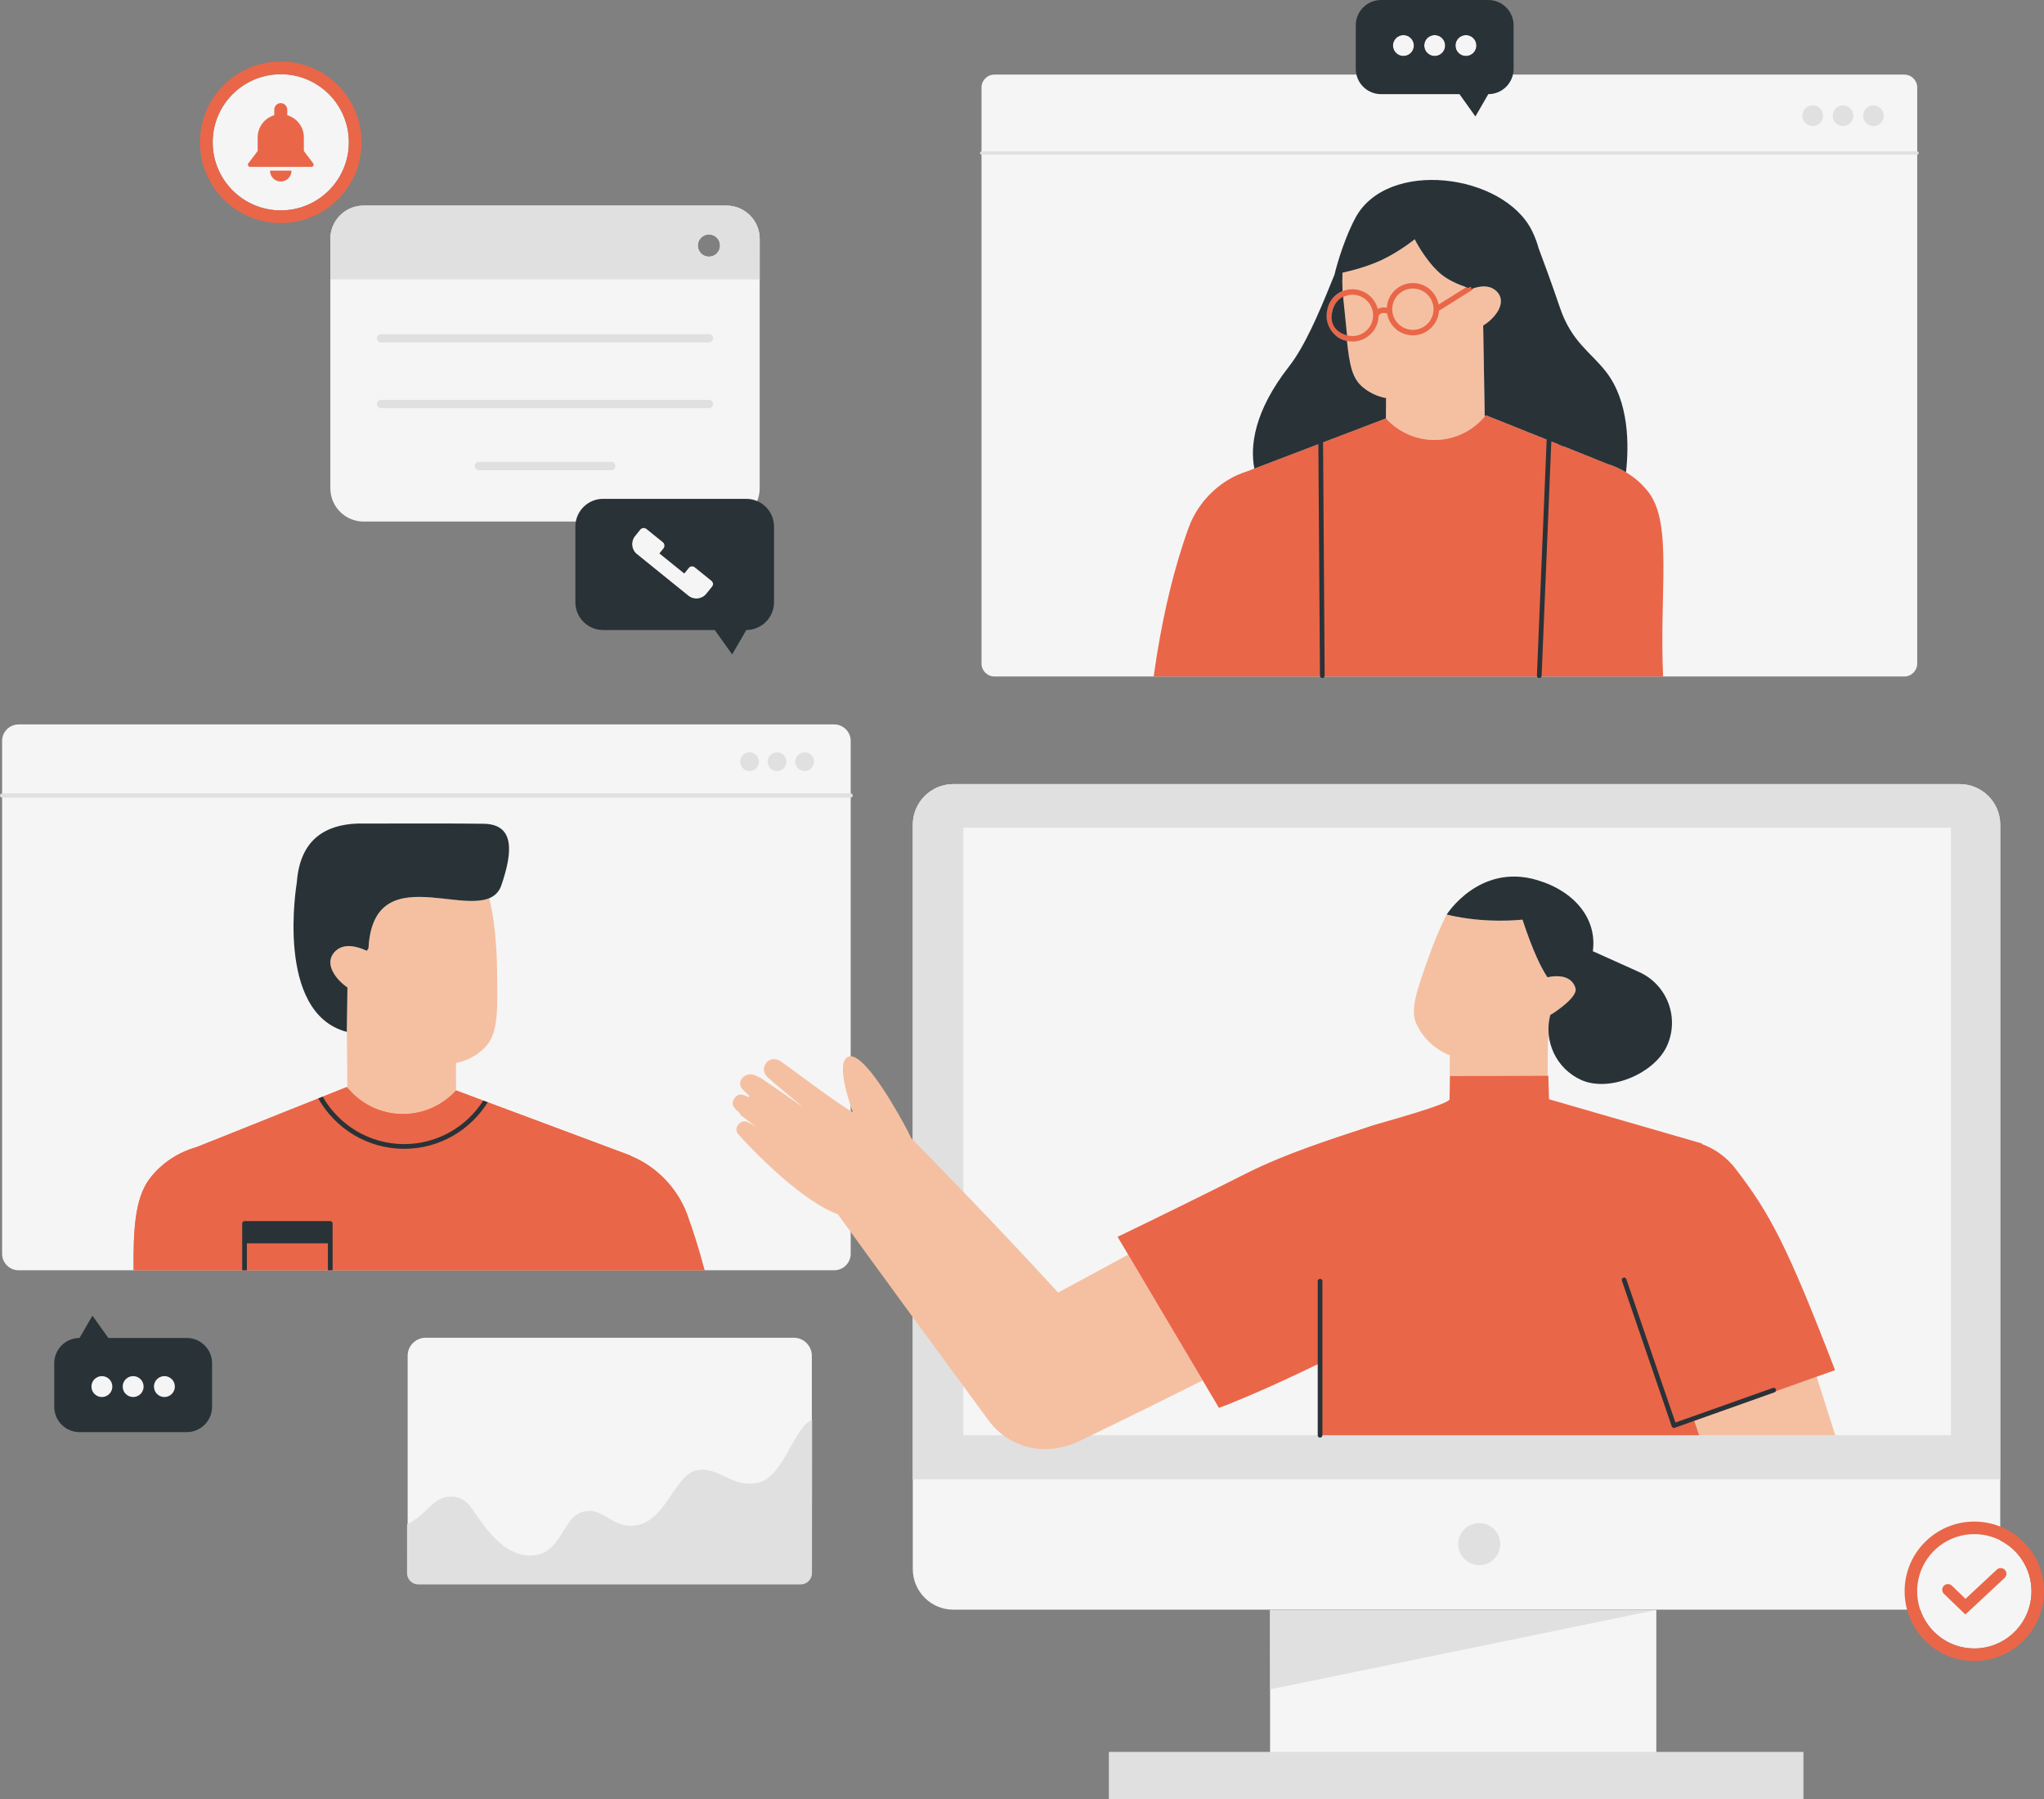
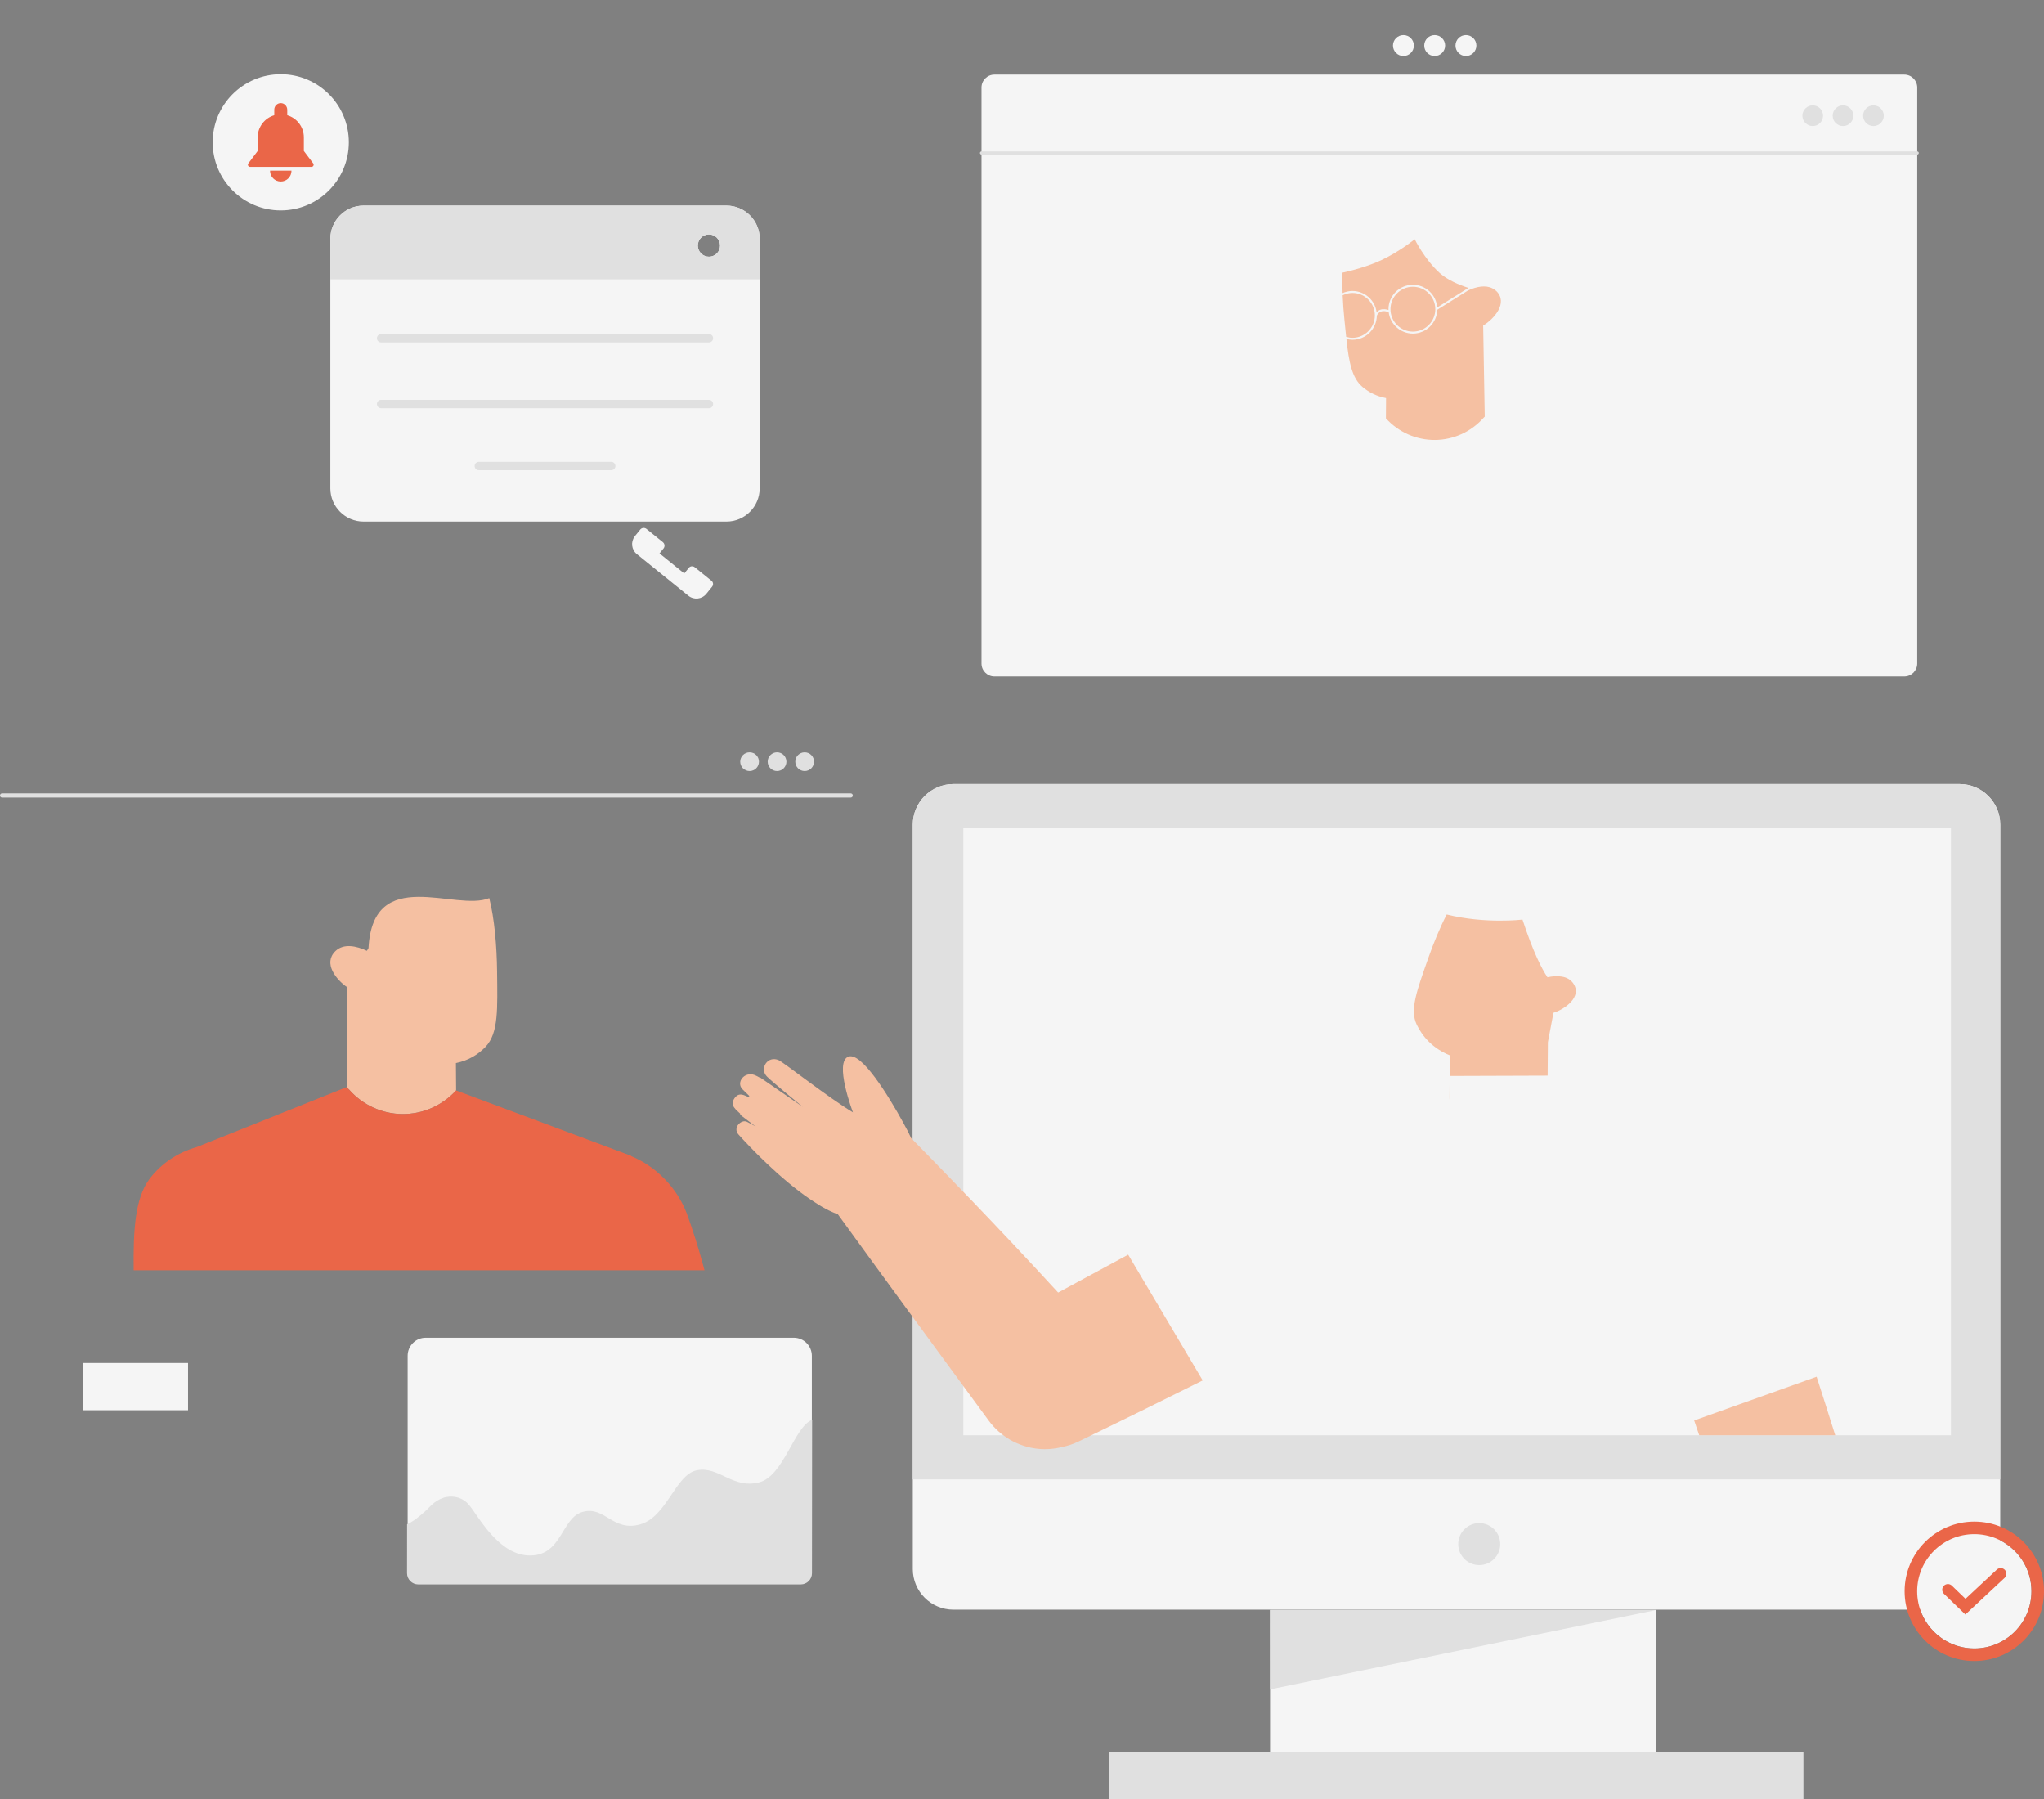
<svg xmlns="http://www.w3.org/2000/svg" fill="#000000" height="382.6" preserveAspectRatio="xMidYMid meet" version="1" viewBox="0.0 0.0 434.7 382.6" width="434.7" zoomAndPan="magnify">
  <rect x="0.0" y="0.0" width="434.7" height="382.6" fill="#808080" stroke="none" />
  <g fill="#f5f5f5" id="change1_1">
    <path d="M172.656,331.893H86.695v-43.6c0-2.12,1.719-3.839,3.839-3.839h78.283c2.12,0,3.839,1.719,3.839,3.839 L172.656,331.893L172.656,331.893z" fill="inherit" />
    <path d="M135.441,117.824c2.894,2.34,8.057,6.512,10.951,8.852c1.17,0.945,2.882,0.764,3.828-0.406 c0.019-0.023,0.028-0.035,0.045-0.056l0.001,0.001c0,0,0.673-0.833,1.184-1.465c0.149-0.184,0.219-0.419,0.193-0.654 c-0.025-0.235-0.142-0.451-0.325-0.599c-0.946-0.764-2.63-2.126-3.576-2.89c-0.184-0.149-0.419-0.218-0.654-0.193 s-0.451,0.142-0.6,0.325c-0.33,0.408-0.725,0.897-0.965,1.194l-5.264-4.254c0.234-0.29,0.565-0.699,0.854-1.056 c0.16-0.198,0.234-0.451,0.207-0.7c-0.026-0.252-0.151-0.483-0.348-0.642l-3.48-2.813c-0.197-0.159-0.448-0.233-0.699-0.205 c-0.25,0.025-0.481,0.15-0.642,0.348c-0.289,0.358-0.619,0.766-0.854,1.056l-0.002-0.002c0,0-0.105,0.13-0.265,0.327 c-0.006,0.008-0.01,0.016-0.015,0.024c-0.01,0.012-0.021,0.026-0.021,0.026l0.003,0.002 C134.097,115.214,134.288,116.892,135.441,117.824z" fill="inherit" />
    <path d="M70.256,50.792v53.034c0,3.909,3.169,7.079,7.079,7.079h77.15c3.91,0,7.079-3.169,7.079-7.079V50.792 c0-3.91-3.169-7.079-7.079-7.079h-77.15C73.425,43.714,70.256,46.883,70.256,50.792z M150.772,49.848 c1.308,0,2.368,1.06,2.368,2.368c0,1.307-1.06,2.368-2.368,2.368c-1.307,0-2.367-1.06-2.367-2.368 C148.405,50.907,149.465,49.848,150.772,49.848z" fill="inherit" />
    <path d="M172.565,335.226c-0.043,0.135-0.095,0.266-0.16,0.389C172.47,335.491,172.523,335.361,172.565,335.226z" fill="inherit" />
    <path d="M17.662 289.824H39.988V299.871H17.662z" fill="inherit" />
    <circle cx="59.711" cy="30.26" fill="inherit" r="14.479" />
    <path d="M305.116,11.907c1.228,0,2.223-0.995,2.223-2.223s-0.995-2.223-2.223-2.223s-2.223,0.995-2.223,2.223 S303.888,11.907,305.116,11.907z" fill="inherit" />
    <path d="M311.763,11.907c1.228,0,2.223-0.995,2.223-2.223s-0.995-2.223-2.223-2.223s-2.223,0.995-2.223,2.223 S310.536,11.907,311.763,11.907z" fill="inherit" />
    <path d="M211.488,143.847h193.5c1.519,0,2.75-1.231,2.75-2.75V18.612c0-1.519-1.231-2.75-2.75-2.75h-193.5 c-1.519,0-2.75,1.231-2.75,2.75v122.485C208.739,142.615,209.97,143.847,211.488,143.847z" fill="inherit" />
    <path d="M298.469,11.907c1.227,0,2.223-0.995,2.223-2.223s-0.995-2.223-2.223-2.223s-2.223,0.995-2.223,2.223 S297.241,11.907,298.469,11.907z" fill="inherit" />
    <path d="M352.248 342.348L270.109 342.348 270.109 372.877 236.452 372.877 236.452 381.407 382.126 381.407 382.126 372.877 352.248 372.877z" fill="inherit" />
    <path d="M172.341,335.733c-0.091,0.151-0.193,0.295-0.315,0.422C172.148,336.028,172.251,335.885,172.341,335.733z" fill="inherit" />
    <path d="M172.566,335.225C172.566,335.225,172.565,335.225,172.566,335.225c0.015-0.048,0.033-0.095,0.045-0.145 c0,0,0,0,0,0.001C172.598,335.13,172.581,335.176,172.566,335.225z" fill="inherit" />
    <path d="M172.342,335.732C172.342,335.733,172.342,335.733,172.342,335.732c0.023-0.038,0.043-0.078,0.064-0.118 v0.001C172.384,335.655,172.365,335.694,172.342,335.732z" fill="inherit" />
-     <path d="M177.406,154.04H3.961c-1.94,0-3.513,1.573-3.513,3.513v109.041c0,1.94,1.573,3.513,3.513,3.513h173.444 c1.94,0,3.513-1.573,3.513-3.513V157.553C180.919,155.613,179.346,154.04,177.406,154.04z" fill="inherit" />
    <path d="M172.611,335.08c0.044-0.181,0.074-0.368,0.074-0.563l0.038-39.894l-0.038,39.894 C172.684,334.712,172.655,334.899,172.611,335.08z" fill="inherit" />
    <path d="M172.023 336.161L172.022 336.161 172.027 336.156 172.026 336.156z" fill="inherit" />
-     <path d="M172.022,336.161c-0.136,0.142-0.289,0.268-0.456,0.373C171.734,336.428,171.887,336.304,172.022,336.161z" fill="inherit" />
    <path d="M171.566,336.534L171.566,336.534L171.566,336.534z" fill="inherit" />
    <path d="M425.393,327.548c0-35.343,0-124.108,0-152.173c0-4.775-3.873-8.646-8.646-8.646H202.769 c-4.773,0-8.646,3.871-8.646,8.646v158.259c0,4.777,3.873,8.646,8.646,8.646c34.103,0,159.645,0,205.611,0 c1.63,4.792,6.157,8.244,11.499,8.244c6.713,0,12.154-5.442,12.154-12.154C432.033,333.644,429.331,329.559,425.393,327.548z" fill="inherit" />
  </g>
  <g id="change2_1">
    <path d="M161.563,50.792c0-3.91-3.169-7.079-7.079-7.079h-77.15c-3.91,0-7.079,3.169-7.079,7.079v8.609h91.307 L161.563,50.792L161.563,50.792z M150.772,54.583c-1.307,0-2.367-1.06-2.367-2.368s1.06-2.368,2.367-2.368 c1.308,0,2.368,1.06,2.368,2.368S152.08,54.583,150.772,54.583z M159.416,159.976c1.1,0,1.993,0.892,1.993,1.992 s-0.892,1.993-1.993,1.993s-1.993-0.892-1.993-1.993C157.423,160.868,158.315,159.976,159.416,159.976z M163.264,161.968 c0-1.1,0.892-1.992,1.993-1.992s1.993,0.892,1.993,1.992s-0.892,1.993-1.993,1.993S163.264,163.069,163.264,161.968z M396.232,24.605c0-1.213,0.984-2.197,2.197-2.197c1.213,0,2.197,0.984,2.197,2.197c0,1.213-0.984,2.197-2.197,2.197 S396.232,25.818,396.232,24.605z M389.758,24.605c0-1.213,0.984-2.197,2.197-2.197c1.214,0,2.197,0.984,2.197,2.197 c0,1.213-0.984,2.197-2.197,2.197C390.741,26.802,389.758,25.818,389.758,24.605z M383.318,24.605c0-1.213,0.984-2.197,2.197-2.197 c1.214,0,2.197,0.984,2.197,2.197c0,1.213-0.984,2.197-2.197,2.197C384.301,26.802,383.318,25.818,383.318,24.605z M169.135,161.968 c0-1.1,0.892-1.992,1.993-1.992c1.1,0,1.993,0.892,1.993,1.992s-0.892,1.993-1.993,1.993S169.135,163.069,169.135,161.968z M208.408,32.533c0-0.183,0.147-0.33,0.33-0.33h199c0.183,0,0.33,0.147,0.33,0.33s-0.147,0.33-0.33,0.33h-199 C208.556,32.863,208.408,32.715,208.408,32.533z M150.772,86.795H81.048c-0.489,0-0.886-0.396-0.886-0.886s0.396-0.886,0.886-0.886 h69.725c0.489,0,0.886,0.396,0.886,0.886S151.262,86.795,150.772,86.795z M270.109,342.348h82.138l-82.121,16.872L270.109,342.348z M314.591,332.801c-2.466,0-4.465-1.999-4.465-4.465s1.999-4.465,4.465-4.465s4.465,1.999,4.465,4.465 S317.057,332.801,314.591,332.801z M416.747,166.728H202.769c-4.773,0-8.646,3.871-8.646,8.646V314.57h231.271 c0-40.592,0-114.121,0-139.196C425.393,170.599,421.52,166.728,416.747,166.728z M414.911,305.195H204.867V176.004H414.91v129.191 H414.911z M181.367,169.158c0,0.248-0.201,0.448-0.448,0.448H0.448c-0.247,0-0.448-0.2-0.448-0.448s0.201-0.448,0.448-0.448h180.471 C181.166,168.71,181.367,168.91,181.367,169.158z M129.995,98.206c0.489,0,0.886,0.396,0.886,0.886s-0.396,0.886-0.886,0.886h-28.17 c-0.489,0-0.886-0.396-0.886-0.886s0.396-0.886,0.886-0.886H129.995z M151.658,71.923c0,0.489-0.396,0.886-0.886,0.886H81.048 c-0.489,0-0.886-0.396-0.886-0.886s0.396-0.886,0.886-0.886h69.725C151.262,71.038,151.658,71.434,151.658,71.923z M172.656,317.512 L172.656,317.512c0.008,0.001,0.016,0,0.024,0c0.007,0,0.013,0.001,0.02,0.002l-0.016,17.004c0,1.32-1.07,2.39-2.39,2.39h-81.34 c-1.32,0-2.39-1.07-2.39-2.39l0.005-5.765l0,0l0.004-4.616c0,0,0.054-0.027,0.145-0.077c0.944-0.479,1.725-1.036,2.414-1.614 c0.748-0.583,1.584-1.313,2.408-2.2c0.096-0.103,0.197-0.195,0.296-0.291c0.752-0.647,1.542-1.184,2.525-1.493 c0.047-0.014,0.094-0.029,0.141-0.042c0.099-0.028,0.202-0.05,0.305-0.074c1.813-0.386,3.675,0.15,4.919,1.62 c2.047,2.419,6.326,10.884,13.116,10.791c6.791-0.093,6.512-8.093,11.163-9.302c4.651-1.209,6.326,4.279,12.093,2.698 s7.535-10.698,12.186-11.535s7.535,4,13.116,2.605c5.317-1.329,7.428-11.769,11.315-13.318l-0.015,15.61 c-0.007-0.001-0.013-0.001-0.02-0.002C172.672,317.511,172.664,317.512,172.656,317.512z M383.539,382.571h-147.72v-10.046H383.54 L383.539,382.571L383.539,382.571z" fill="#e0e0e0" />
  </g>
  <g id="change3_1">
    <path d="M287.625,71.831c-0.467,0-0.909-0.088-1.336-0.214c-0.121-1.146-0.24-2.373-0.372-3.688 c-0.169-1.677-0.296-3.414-0.369-5.136c0.631-0.308,1.33-0.497,2.078-0.497c2.629,0,4.768,2.139,4.768,4.768 S290.254,71.831,287.625,71.831z M300.48,70.516c2.629,0,4.768-2.139,4.768-4.768s-2.139-4.768-4.768-4.768 s-4.767,2.139-4.767,4.768C295.713,68.377,297.852,70.516,300.48,70.516z M292.767,66.412c0.203-0.239,0.446-0.422,0.737-0.532 c0.675-0.255,1.4-0.09,1.797,0.041c-0.002-0.058-0.009-0.114-0.009-0.173c0-2.861,2.327-5.188,5.188-5.188 c2.737,0,4.979,2.131,5.169,4.82l6.638-4.157c-2.101-0.695-4.464-1.692-6.092-3.155c-3.233-2.905-5.327-7.193-5.327-7.193 s-3.246,2.64-7.044,4.417c-2.996,1.401-6.354,2.262-8.317,2.691c-0.041,1.402-0.03,2.863,0.023,4.342 c0.642-0.285,1.348-0.45,2.094-0.45C290.265,61.876,292.445,63.859,292.767,66.412z M318.228,61.891 c-0.092-0.09-0.195-0.152-0.293-0.228c-1.367-1.072-3.263-0.857-4.959-0.218c-0.254,0.096-0.502,0.199-0.744,0.31l-2.742,1.717 l-3.828,2.397c-0.065,2.804-2.362,5.067-5.182,5.067c-2.647,0-4.833-1.994-5.145-4.557c-0.252-0.099-1.021-0.357-1.684-0.105 c-0.37,0.141-0.652,0.427-0.841,0.847c-0.031,2.834-2.344,5.13-5.185,5.13c-0.447,0-0.873-0.074-1.287-0.181 c0.54,4.954,1.183,8.298,3.408,10.192c1.346,1.145,3.026,2.017,5.028,2.387l-0.032,4.323c0.002,0,0.007,0,0.014,0 c2.682,2.946,6.465,4.612,10.43,4.583c3.956-0.029,7.722-1.751,10.352-4.736c0.088-0.077,0.16-0.151,0.223-0.22l-0.242-14.041 l-0.092-5.335C317.728,67.852,320.791,64.406,318.228,61.891z M360.303,302.048c0.354,1.04,0.711,2.089,1.071,3.147h28.931 c-1.406-4.485-2.729-8.634-3.964-12.449L360.303,302.048z M301.289,217.866c-1.531-3.199,0.111-7.397,2.437-14.063 c1.105-3.167,2.469-6.484,3.947-9.338c8.204,2.037,16.118,1.084,16.118,1.084c2.217,6.748,4.017,10.341,5.308,12.256 c2.005-0.425,4.334-0.381,5.488,1.297c1.963,2.855-1.779,5.492-4.213,6.258l-1.183,6.25l-0.054,7.115l-20.765,0.07l-0.093,4.939 l-0.013,0.005l0.07-9.333C304.69,222.939,302.483,220.358,301.289,217.866z M255.781,293.531c-7.499,3.758-16.23,8.061-26.435,13 c-1.093,0.531-2.222,0.897-3.362,1.137c-1.726,0.441-3.53,0.594-5.337,0.395c-4.133-0.455-7.892-2.623-10.363-5.963 c-9.792-13.299-22.705-30.946-32.114-43.924c-1.5-0.511-3.375-1.475-5.839-3.153c-6.404-4.322-12.987-11.214-15.326-13.843 c-1.194-1.418,0.653-3.223,1.855-2.642c0.628,0.293,1.236,0.65,1.846,1.008l-3.222-2.459c-0.085-0.065-0.097-0.177-0.051-0.268 c-0.149-0.134-0.295-0.27-0.435-0.405c-0.775-0.666-1.174-1.243-1.192-1.798c0.033-0.732,0.641-1.625,1.321-1.825 c0.658-0.218,1.563,0.281,2.131,0.53c-0.018-0.062-0.017-0.128,0.024-0.185c0.026-0.036,0.066-0.051,0.105-0.065 c-0.366-0.342-0.852-0.81-1.485-1.455c-1.407-1.411,0.36-3.84,2.588-3.017c0.306,0.119,0.667,0.308,1.054,0.532 c0.059-0.015,0.122-0.01,0.176,0.027l9.024,6.214c-1.882-1.532-6.262-5.122-7.631-6.452c-1.691-1.714,0.183-4.564,2.524-3.469 c1.236,0.617,10.569,7.964,15.762,11.08c0,0-4.122-10.809-0.914-11.866c2.772-0.904,8.382,8.181,11.604,14.048 c0.711,1.273,1.285,2.402,1.687,3.3c5.424,5.503,18.295,18.681,31.258,32.831c5.111-2.774,10.083-5.464,14.895-8.057 L255.781,293.531z M103.294,222.558c-1.555,1.655-3.658,2.953-6.334,3.493l0.043,5.825c-0.003,0-0.008,0-0.015,0 c-2.933,3.221-7.07,5.044-11.406,5.012c-4.327-0.032-8.445-1.915-11.321-5.179c-0.184-0.16-0.314-0.313-0.396-0.421L73.771,218.5 l0.126-8.525c-2.43-1.663-5.203-5.138-2.578-7.714c1.758-1.725,4.526-1.11,6.709-0.078l0.344-0.577 c0.957-17.839,18.545-7.664,25.68-10.626c1.107,4.36,1.601,10.194,1.661,15.536C105.8,214.524,106.044,219.63,103.294,222.558z" fill="#f5c0a2" />
  </g>
  <g>
    <g id="change4_3">
-       <path d="M146.097,258.128c1.237,3.388,2.509,7.345,3.734,11.979H28.426c-0.101-8.55,0.28-15.256,3.34-19.386 c2.544-3.388,6.151-5.707,10.097-6.821l31.901-12.752c0,0,0.174,0.279,0.496,0.56c2.876,3.264,6.994,5.148,11.321,5.179 c4.336,0.032,8.473-1.791,11.406-5.012c0.009,0,0.018,0,0.018,0l37.219,13.895l-0.001,0.068 C139.557,248.012,144.05,252.633,146.097,258.128z M390.263,291.345c-10.282-26.752-13.981-33.457-21.091-42.726 c-1.92-2.536-4.434-4.324-7.213-5.349l-0.007-0.123l-32.514-9.404l-0.16-5.017l-20.905,0.071c0,0-0.093,4.928-0.093,4.939 c-0.021,1.102-14.991,5.121-16.292,5.552c-9.212,3.056-18.468,5.953-27.138,10.322c-9.017,4.543-18.073,9-27.167,13.387 l21.559,36.375c0,0,8.068-2.965,21.325-9.447l0.176,15.271h80.632c-0.361-1.058-0.718-2.107-1.071-3.147l26.038-9.302 L390.263,291.345z M350.692,104.792c-1.346-1.793-3.024-3.252-4.892-4.371c-1.226-0.733-2.531-1.323-3.891-1.745l-25.918-10.369 c0,0-0.083,0.128-0.231,0.291c-0.063,0.07-0.135,0.144-0.223,0.22c-2.63,2.985-6.396,4.707-10.352,4.736 c-3.965,0.029-7.747-1.637-10.43-4.583c-0.007,0-0.011,0-0.014,0c-0.001,0-0.003,0-0.003,0l-27.98,10.671l-1.589,0.606 c-5.501,1.686-10.246,6.24-12.3,11.753c-0.491,1.263-0.958,2.731-1.445,4.204c-2.205,6.861-4.416,15.801-6.075,27.64h15.826h86.033 h6.487C352.871,125.83,355.696,111.547,350.692,104.792z M313.186,60.907c-0.172-0.272-0.536-0.353-0.806-0.184l-6.433,4.029 c-0.474-2.604-2.768-4.566-5.467-4.566c-2.962,0-5.391,2.327-5.554,5.249c-0.463-0.09-1.016-0.11-1.557,0.094 c-0.124,0.048-0.242,0.106-0.354,0.177c-0.613-2.438-2.823-4.205-5.391-4.205c-0.77,0-1.525,0.162-2.247,0.482 c-2.014,0.895-3.315,2.889-3.315,5.08c0,2.527,1.72,4.735,4.182,5.37c0.514,0.132,0.952,0.193,1.381,0.193 c3.004,0,5.48-2.423,5.558-5.418c0.147-0.295,0.345-0.486,0.602-0.584c0.42-0.159,0.917-0.057,1.212,0.033 c0.44,2.669,2.757,4.653,5.484,4.653c2.927,0,5.374-2.327,5.548-5.229l6.941-4.351l0.113-0.058l0.023-0.047 C313.292,61.438,313.332,61.144,313.186,60.907z M287.625,71.456c-0.38,0-0.771-0.063-1.23-0.198 c-1.861-0.549-3.162-2.273-3.162-4.194c0-1.679,0.95-3.186,2.479-3.934c0.622-0.305,1.266-0.459,1.913-0.459 c2.422,0,4.393,1.971,4.393,4.393S290.047,71.456,287.625,71.456z M300.48,70.141c-2.422,0-4.393-1.971-4.393-4.393 s1.971-4.393,4.393-4.393s4.393,1.971,4.393,4.393C304.873,68.17,302.902,70.141,300.48,70.141z" fill="#ea6648" />
-     </g>
+       </g>
    <g>
      <g id="change4_5">
        <path d="M146.097,258.128c1.237,3.388,2.509,7.345,3.734,11.979H28.426 c-0.101-8.55,0.28-15.256,3.34-19.386c2.544-3.388,6.151-5.707,10.097-6.821l31.901-12.752c0,0,0.174,0.279,0.496,0.56 c2.876,3.264,6.994,5.148,11.321,5.179c4.336,0.032,8.473-1.791,11.406-5.012c0.009,0,0.018,0,0.018,0l37.219,13.895 l-0.001,0.068C139.557,248.012,144.05,252.633,146.097,258.128z" fill="#ea6648" />
      </g>
    </g>
    <g>
      <g id="change4_1">
-         <path d="M59.71,13.083c-9.487,0-17.177,7.69-17.177,17.177s7.69,17.177,17.177,17.177s17.177-7.69,17.177-17.177 S69.197,13.083,59.71,13.083z M59.71,44.74c-7.997,0-14.479-6.483-14.479-14.479s6.483-14.479,14.479-14.479 c7.997,0,14.479,6.483,14.479,14.479S67.707,44.74,59.71,44.74z" fill="#ea6648" />
-       </g>
+         </g>
      <g>
        <g id="change4_6">
          <path d="M64.623,32.107v-2.89c0-2.234-1.491-4.118-3.532-4.715v-1.16c0-0.749-0.582-1.386-1.33-1.413 c-0.786-0.028-1.431,0.601-1.431,1.38v1.194c-2.041,0.597-3.532,2.481-3.532,4.715v2.89l-1.985,2.633 c-0.229,0.304-0.012,0.739,0.368,0.739h13.06c0.381,0,0.597-0.435,0.368-0.739L64.623,32.107z" fill="#ea6648" />
        </g>
        <g id="change4_2">
          <path d="M61.99,36.313c0,1.259-1.02,2.28-2.28,2.28c-1.259,0-2.28-1.02-2.28-2.28c0-0.011,0-0.021,0.001-0.032 h4.558C61.99,36.292,61.99,36.302,61.99,36.313z" fill="#ea6648" />
        </g>
      </g>
    </g>
    <g>
      <g id="change4_7">
        <path d="M419.879,323.546c-8.186,0-14.823,6.636-14.823,14.823s6.636,14.823,14.823,14.823 s14.823-6.636,14.823-14.823S428.065,323.546,419.879,323.546z M419.879,350.524c-6.713,0-12.154-5.442-12.154-12.154 c0-6.713,5.442-12.154,12.154-12.154s12.154,5.442,12.154,12.154S426.592,350.524,419.879,350.524z" fill="#ea6648" />
      </g>
      <g>
        <g id="change4_4">
          <path d="M417.977,343.306l-4.552-4.392c-0.481-0.464-0.494-1.23-0.031-1.71l0,0 c0.464-0.481,1.23-0.494,1.71-0.031l2.9,2.799l6.663-6.214c0.489-0.456,1.254-0.429,1.71,0.06l0,0 c0.456,0.489,0.429,1.254-0.06,1.71L417.977,343.306z" fill="#ea6648" />
        </g>
      </g>
    </g>
  </g>
  <g id="change5_1">
-     <path d="M39.719,284.502H23.044l-3.388-4.744l-2.741,4.744c-2.967,0-5.38,2.41-5.38,5.38v9.26 c0,2.967,2.413,5.38,5.38,5.38h22.804c2.97,0,5.38-2.413,5.38-5.38v-9.26C45.099,286.912,42.689,284.502,39.719,284.502z M21.67,297.061c-1.228,0-2.223-0.995-2.223-2.223s0.995-2.223,2.223-2.223s2.223,0.995,2.223,2.223S22.897,297.061,21.67,297.061z M28.317,297.061c-1.228,0-2.223-0.995-2.223-2.223s0.995-2.223,2.223-2.223s2.223,0.995,2.223,2.223S29.544,297.061,28.317,297.061 z M34.964,297.061c-1.227,0-2.223-0.995-2.223-2.223s0.995-2.223,2.223-2.223s2.223,0.995,2.223,2.223 S36.192,297.061,34.964,297.061z M293.714,20.021h16.675l3.388,4.744l2.741-4.744c2.967,0,5.38-2.41,5.38-5.38V5.38 c0-2.967-2.413-5.38-5.38-5.38h-22.804c-2.97,0-5.38,2.413-5.38,5.38v9.26C288.334,17.61,290.744,20.021,293.714,20.021z M311.763,7.462c1.228,0,2.223,0.995,2.223,2.223s-0.995,2.223-2.223,2.223s-2.223-0.995-2.223-2.223S310.536,7.462,311.763,7.462z M305.116,7.462c1.228,0,2.223,0.995,2.223,2.223s-0.995,2.223-2.223,2.223s-2.223-0.995-2.223-2.223S303.888,7.462,305.116,7.462z M298.469,7.462c1.227,0,2.223,0.995,2.223,2.223s-0.995,2.223-2.223,2.223s-2.223-0.995-2.223-2.223S297.241,7.462,298.469,7.462z M102.776,234.03l0.952,0.355c-3.708,5.93-10.277,9.895-17.771,9.895c-7.832,0-14.665-4.325-18.264-10.706l0.94-0.376 c3.444,6.013,9.912,10.081,17.324,10.081C93.023,243.28,99.227,239.582,102.776,234.03z M336.284,229.641 c-5.357-2.41-8.034-8.31-6.585-13.808c1.648-0.98,5.722-3.866,5.387-5.583c-0.001,0.002-0.002,0.003-0.004,0.005 c-0.034-0.177-0.09-0.355-0.163-0.535c-0.01-0.024-0.02-0.048-0.03-0.072c-0.079-0.181-0.175-0.364-0.302-0.547 c-0.014-0.021-0.033-0.034-0.048-0.054c-1.167-1.618-3.46-1.662-5.44-1.242c-1.291-1.915-3.091-5.508-5.308-12.256 c0,0-7.914,0.953-16.118-1.084c0,0,6.919-10.965,19.198-7.337c8.177,2.416,12.805,8.395,11.882,15.136l9.839,4.428 c5.967,2.686,8.627,9.699,5.942,15.667C351.847,228.324,342.251,232.327,336.284,229.641z M285.638,63.081l0.837,8.232 c0,0-3.279-0.695-3.279-3.837C283.196,64.127,285.638,63.081,285.638,63.081z M377.381,296.065l-21.21,7.535 c-0.054,0.02-0.11,0.029-0.167,0.029c-0.074,0-0.149-0.017-0.218-0.05c-0.12-0.058-0.212-0.162-0.255-0.288l-10.604-30.978 c-0.09-0.262,0.05-0.546,0.311-0.635c0.261-0.092,0.546,0.05,0.635,0.311l10.441,30.499l20.733-7.365 c0.256-0.098,0.545,0.043,0.638,0.304C377.778,295.687,377.642,295.973,377.381,296.065z M106.628,188.231 c-3.387,9.888-27.141-7.433-28.258,13.373l-0.344,0.577c-2.183-1.032-4.95-1.647-6.709,0.078c-2.625,2.575,0.149,6.051,2.578,7.714 l-0.14,9.442c-15.408-4.034-10.634-31.725-10.634-31.725c0.639-8.936,5.811-12.874,14.818-12.569c0,0,20.419-0.055,24.952,0.042 C109.347,175.292,109.151,180.872,106.628,188.231z M158.719,106.074h-30.464c-3.25,0-5.889,2.639-5.889,5.892v16.104 c0,3.252,2.639,5.892,5.889,5.892h23.751l3.71,5.195l3.002-5.195c3.25,0,5.892-2.639,5.892-5.892v-16.104 C164.611,108.714,161.969,106.074,158.719,106.074z M151.451,124.749c-0.511,0.632-1.184,1.465-1.184,1.465l-0.001-0.001 c-0.017,0.021-0.027,0.033-0.045,0.056c-0.946,1.171-2.659,1.352-3.828,0.406c-2.894-2.339-8.057-6.512-10.951-8.852 c-1.153-0.932-1.344-2.61-0.442-3.779l-0.003-0.002c0,0,0.011-0.013,0.021-0.026c0.006-0.008,0.009-0.016,0.015-0.024 c0.16-0.198,0.265-0.327,0.265-0.327l0.002,0.002c0.234-0.29,0.565-0.698,0.854-1.056c0.16-0.198,0.392-0.323,0.642-0.348 c0.251-0.028,0.503,0.046,0.699,0.205l3.48,2.813c0.197,0.159,0.322,0.39,0.348,0.642c0.027,0.249-0.047,0.501-0.207,0.7 c-0.289,0.357-0.619,0.766-0.854,1.056l5.264,4.254c0.24-0.297,0.635-0.786,0.965-1.194c0.149-0.184,0.365-0.301,0.6-0.325 c0.235-0.025,0.47,0.043,0.654,0.193c0.946,0.764,2.63,2.126,3.576,2.89c0.183,0.148,0.3,0.364,0.325,0.599 C151.67,124.33,151.6,124.565,151.451,124.749z M70.737,260.152v9.956h-1v-5.734H52.505v5.734h-1v-9.956c0-0.276,0.224-0.5,0.5-0.5 h18.232C70.514,259.652,70.737,259.875,70.737,260.152z M281.242,272.431v32.764c0,0.276-0.224,0.5-0.5,0.5s-0.5-0.224-0.5-0.5 v-32.764c0-0.276,0.224-0.5,0.5-0.5S281.242,272.155,281.242,272.431z M312.288,61.224c-2.101-0.695-4.464-1.692-6.092-3.155 c-3.233-2.905-5.327-7.193-5.327-7.193s-3.246,2.64-7.044,4.417c-2.996,1.401-6.354,2.262-8.317,2.691 c-0.041,1.402-0.039,2.455,0.015,3.934c-2.326,0.93-3.395,3.142-3.395,5.256c0,2.414,1.767,4.837,4.326,5.302 c0.54,4.954,1.069,7.892,3.294,9.786c1.346,1.145,3.026,2.017,5.028,2.387l-0.032,4.323c-0.001,0-0.003,0-0.003,0l-13.365,5.097 l0.34,49.614c0.002,0.276-0.221,0.502-0.496,0.504c-0.002,0-0.003,0-0.004,0c-0.274,0-0.498-0.222-0.5-0.496l-0.337-49.241 l-0.481,0.183l0,0l-13.137,5.01c-0.898-4.702-0.168-12.057,7.379-21.722c3.272-4.193,6.205-10.954,9.07-18.057 c0.225-0.557,0.433-1.064,0.635-1.551c-0.005,0.001-0.021,0.003-0.021,0.003s1.489-6.359,4.348-11.835 c6.703-12.847,31.608-9.602,37.643,2.607c0.611,1.236,1.052,2.441,1.376,3.621c0.901,2.398,2.799,7.52,4.579,12.763 c2.465,7.253,6.554,9.41,9.807,13.615c4.891,6.318,4.87,15.527,4.225,21.333c-1.226-0.733-2.531-1.323-3.891-1.745l-9.424-3.771 l-0.003,0.037l-0.975-0.401l0.002-0.027l-1.594-0.638l-2.062,49.83c-0.012,0.269-0.233,0.479-0.5,0.479c-0.007,0-0.014,0-0.021,0 c-0.276-0.012-0.49-0.245-0.479-0.521l2.076-50.183l-12.939-5.177c0,0-0.083,0.128-0.231,0.291l-0.242-14.041l-0.092-5.335 c2.301-1.371,5.364-4.817,2.801-7.332c-0.092-0.09-0.195-0.152-0.293-0.228c-1.367-1.072-3.263-0.857-4.959-0.218 c-0.057-0.018-0.113-0.034-0.17-0.052c0.094-0.063,0.123-0.188,0.063-0.284c-0.062-0.098-0.192-0.128-0.29-0.066L312.288,61.224z" fill="#293237" />
-   </g>
+     </g>
</svg>